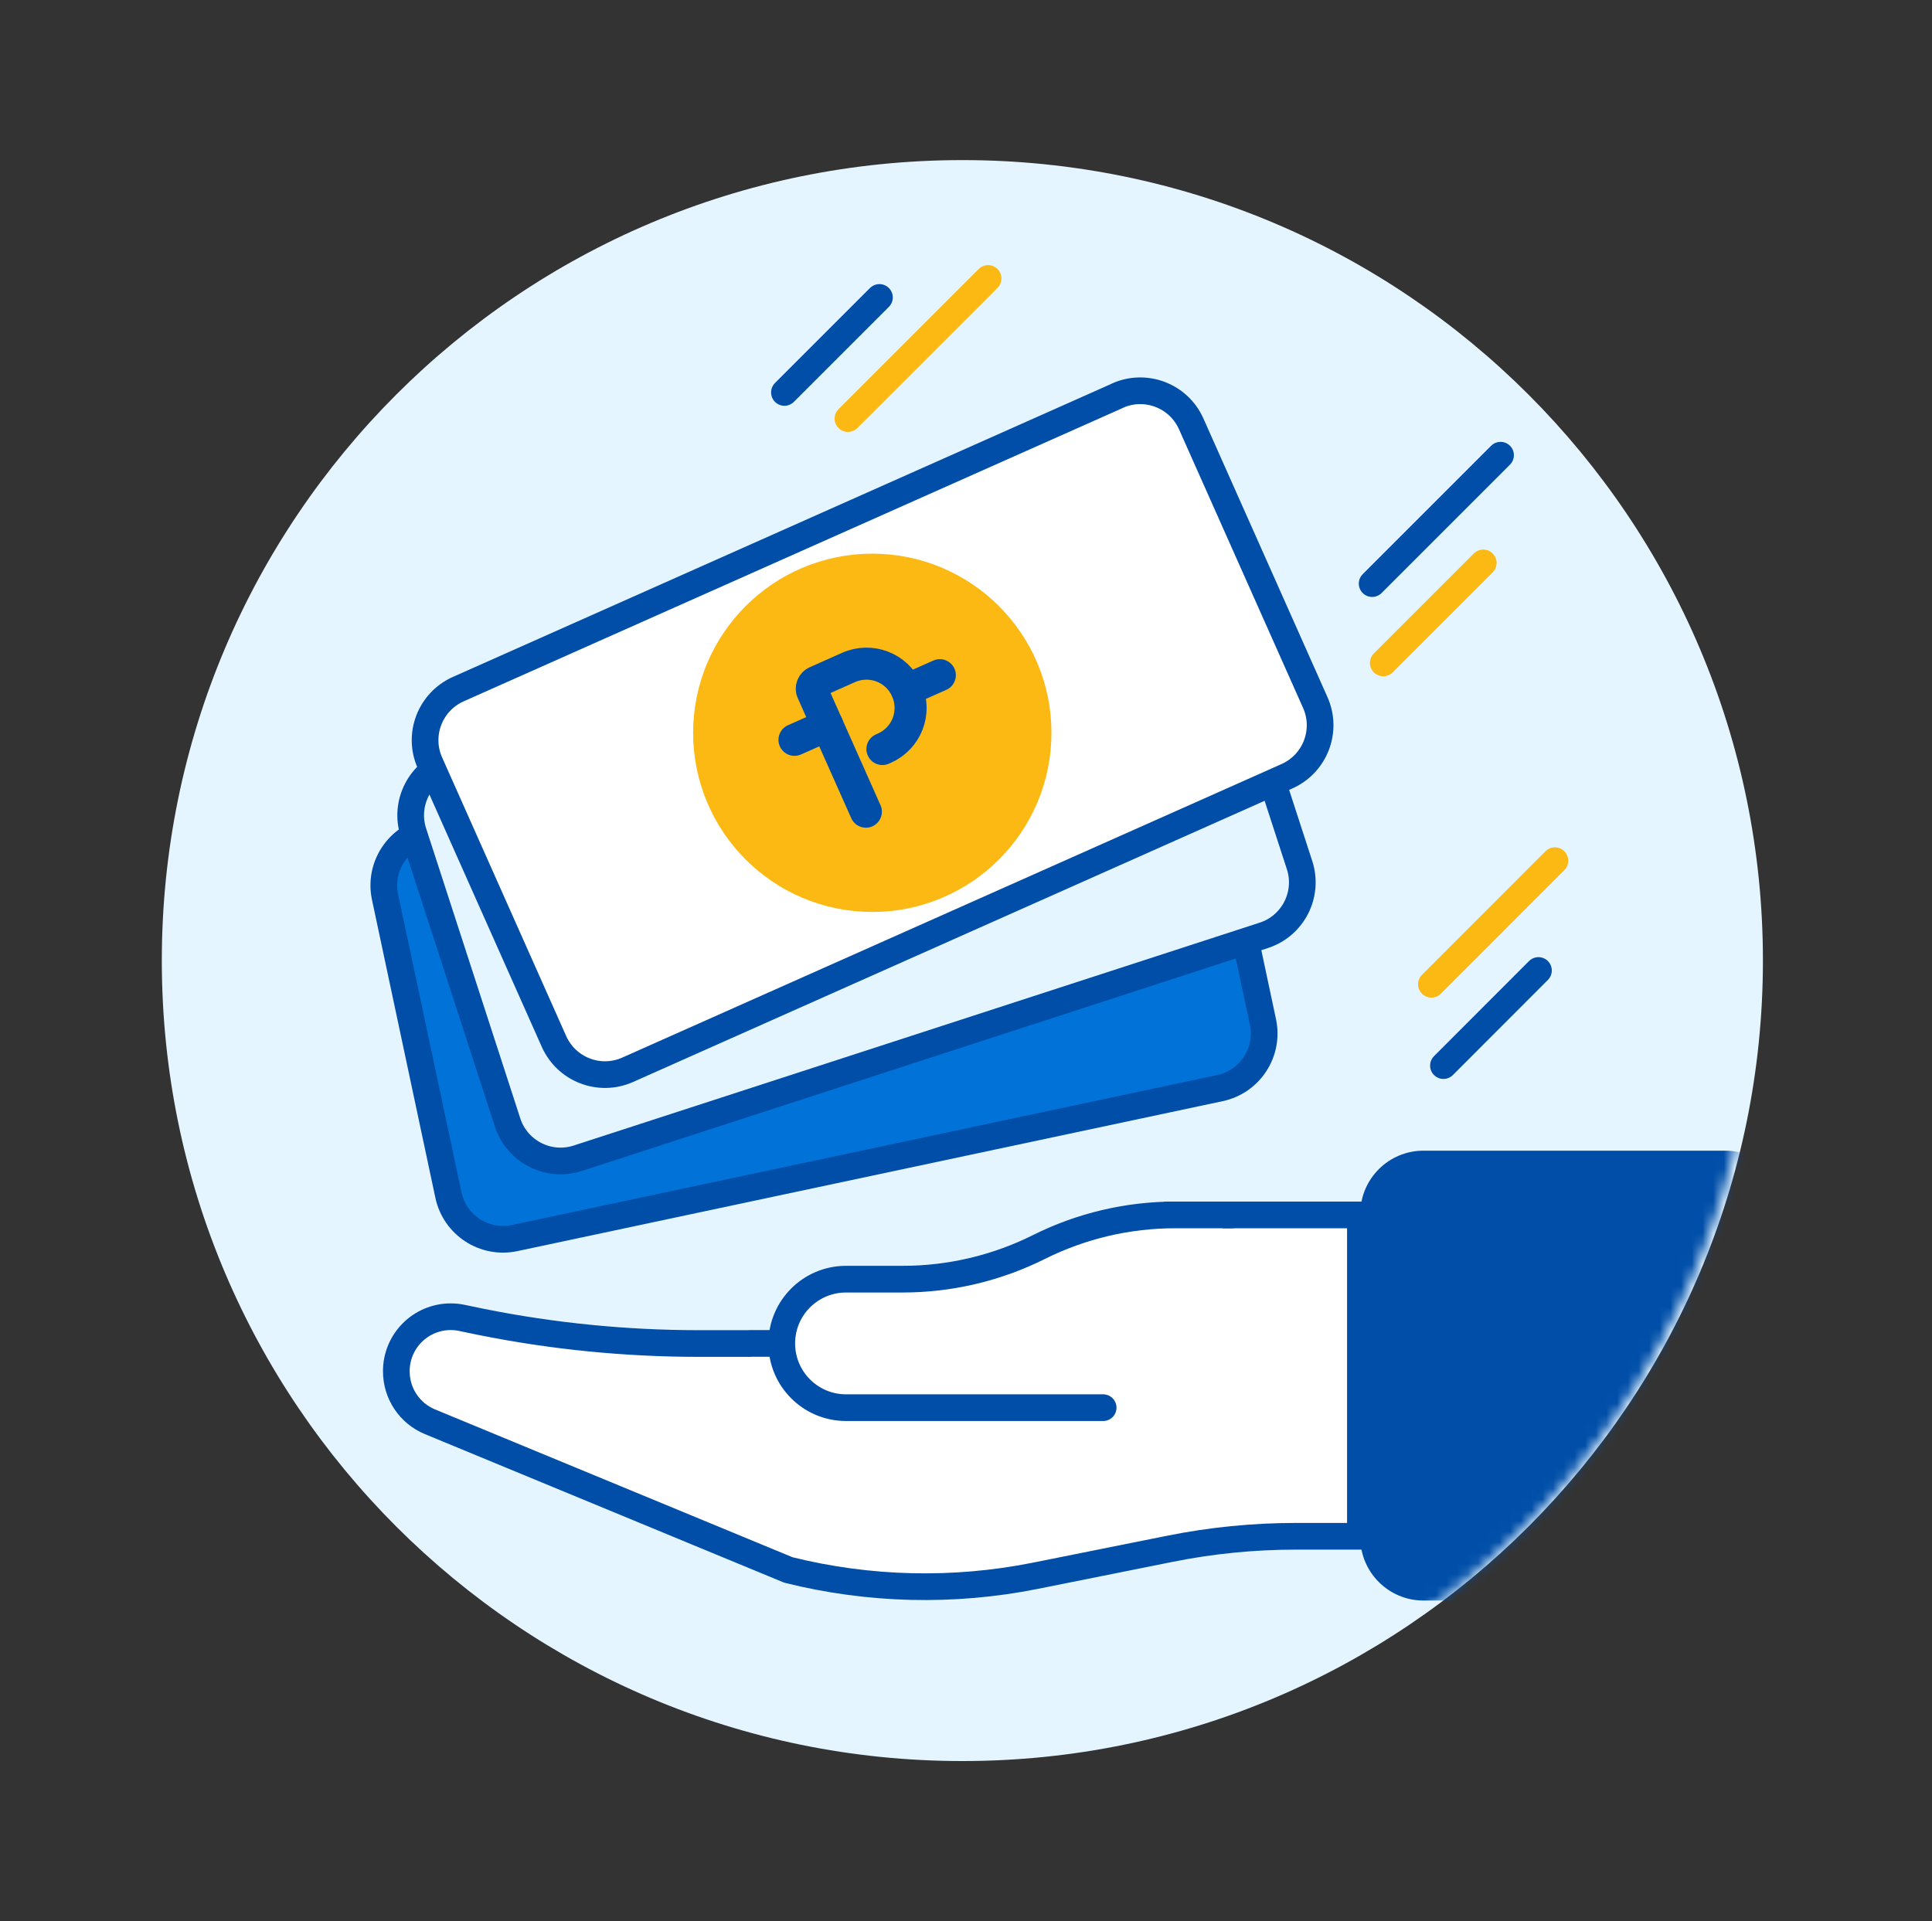
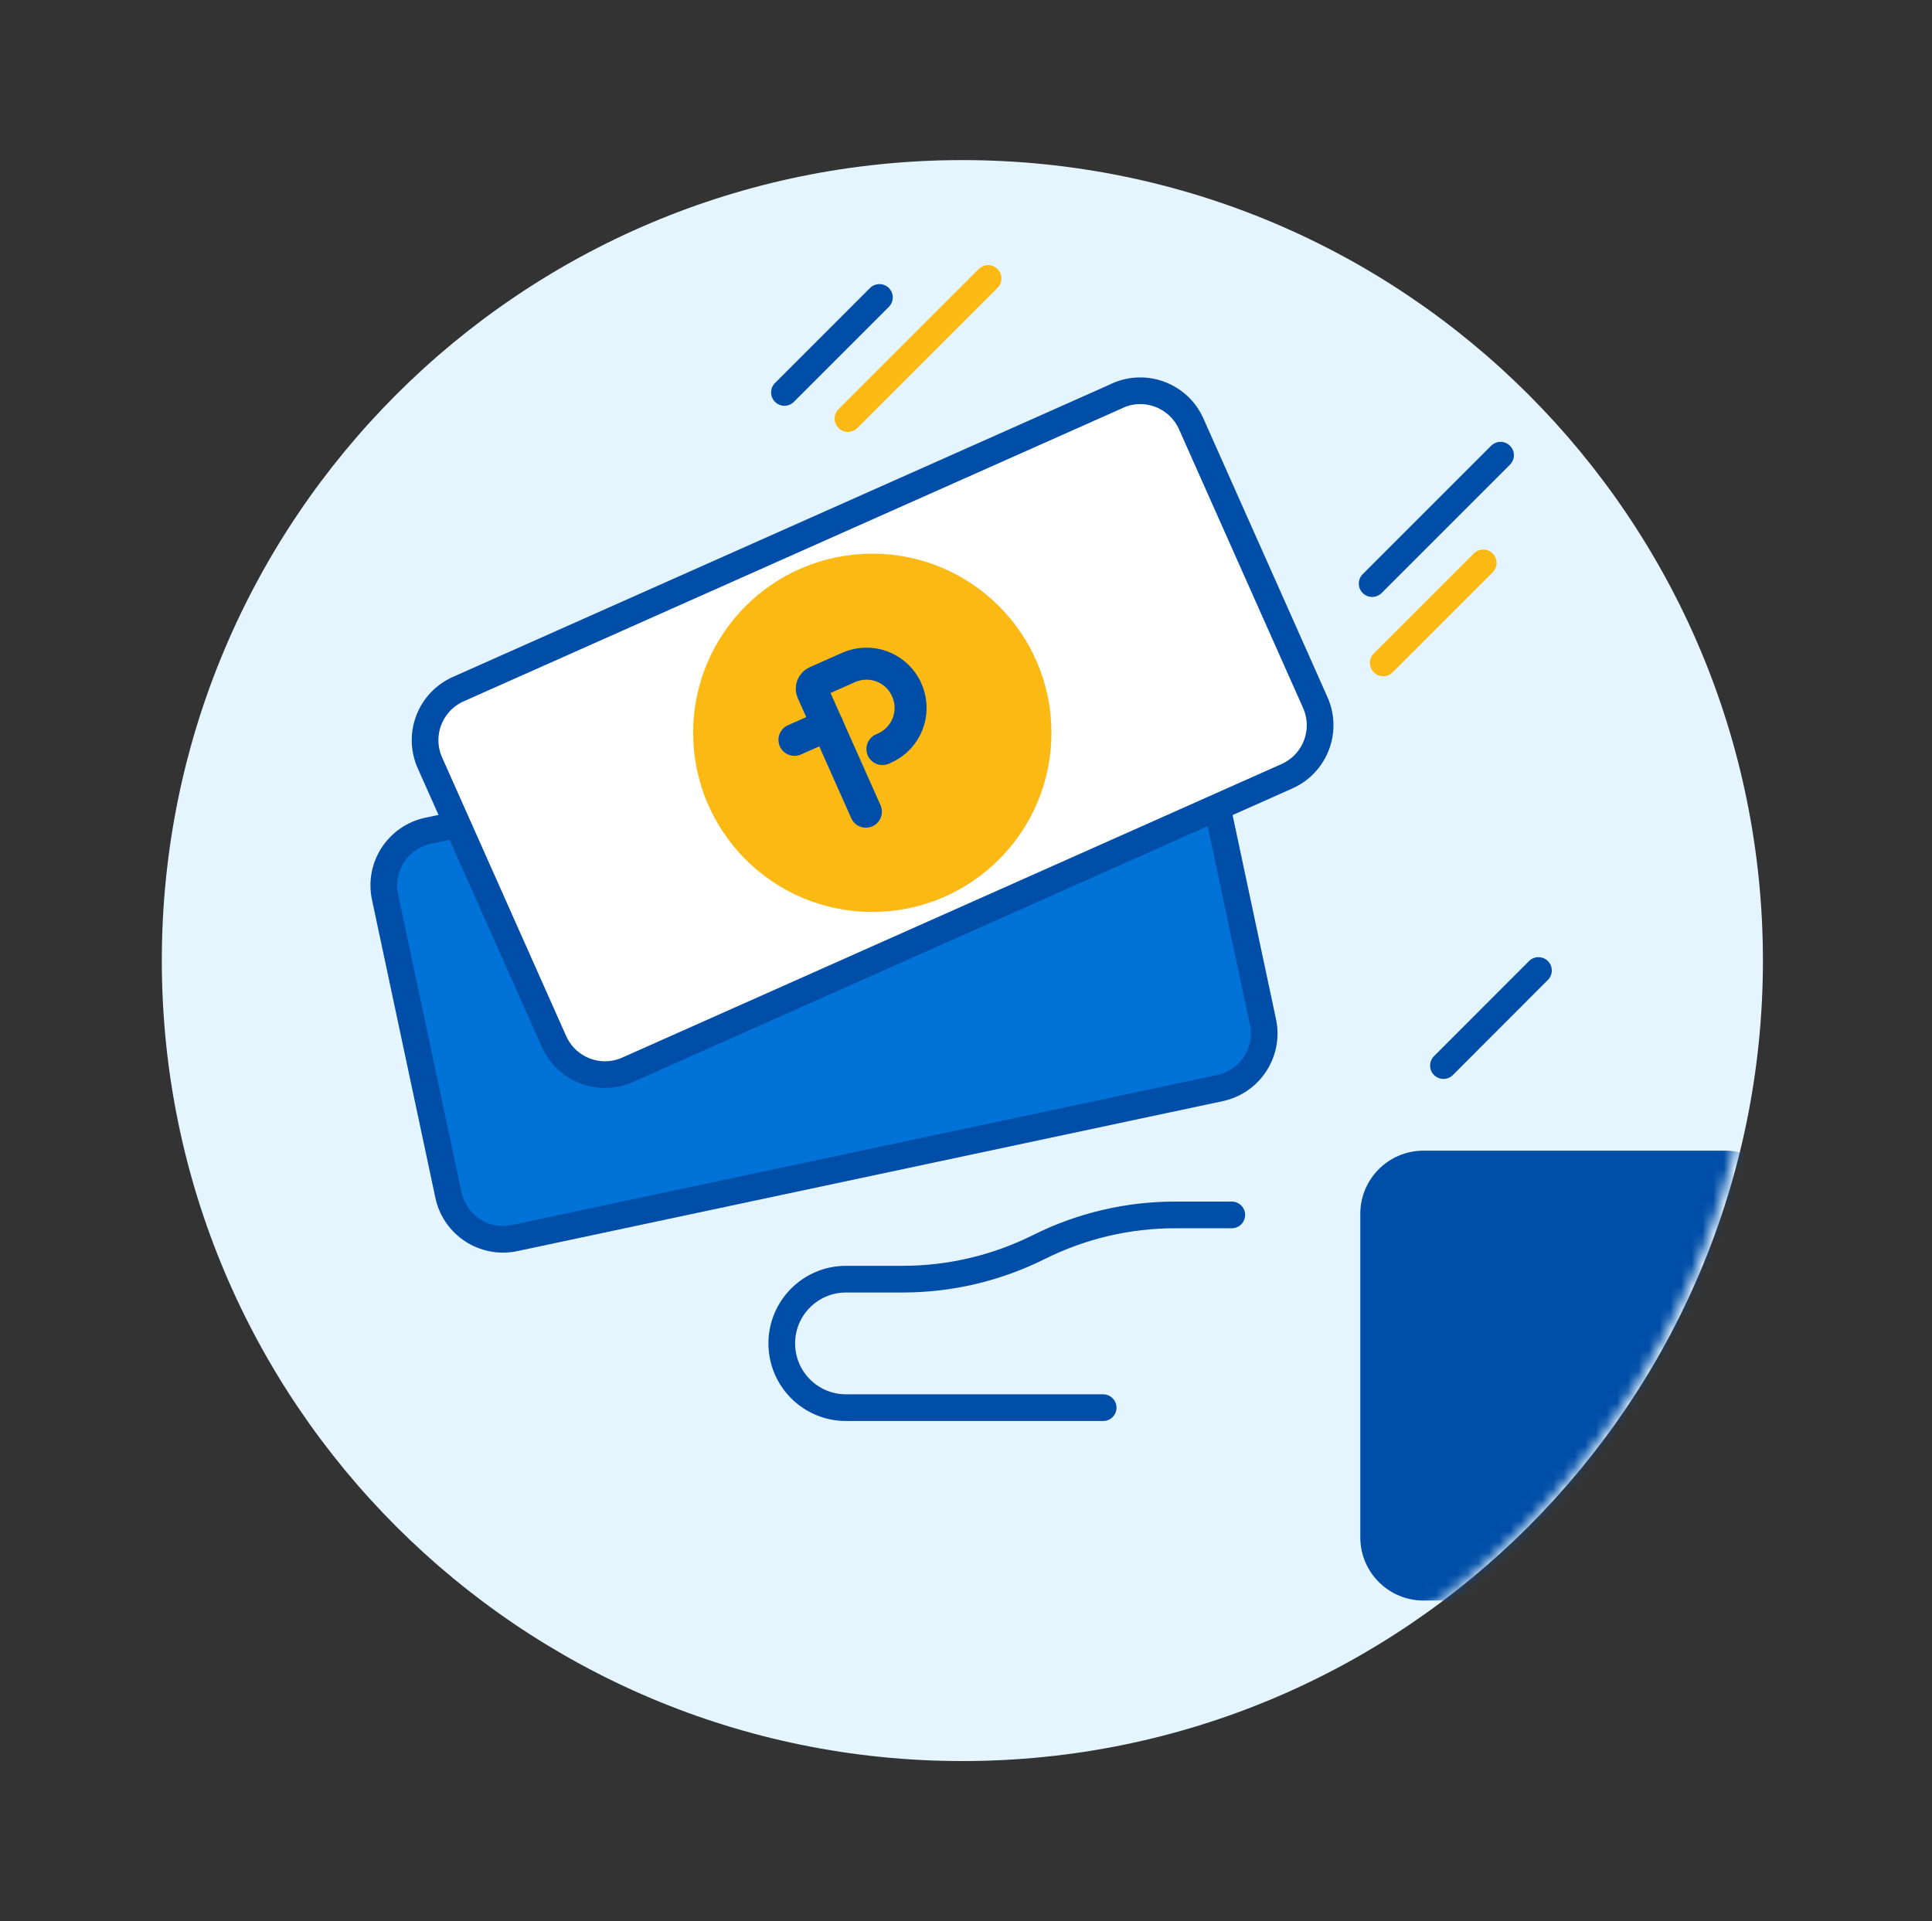
<svg xmlns="http://www.w3.org/2000/svg" width="181" height="180" viewBox="0 0 181 180" fill="none">
  <rect x="0" y="0" width="181" height="180" fill="#333333" stroke="none" />
  <mask id="mask0_2056_2981" style="mask-type:luminance" maskUnits="userSpaceOnUse" x="0" y="0" width="181" height="180">
    <path d="M180.16 0H0.16V180H180.16V0Z" fill="white" />
  </mask>
  <g mask="url(#mask0_2056_2981)">
    <path d="M90.16 165C131.582 165 165.16 131.421 165.16 90C165.16 48.579 131.582 15 90.16 15C48.739 15 15.16 48.579 15.16 90C15.16 131.421 48.739 165 90.16 165Z" fill="#E5F5FF" />
    <mask id="mask1_2056_2981" style="mask-type:luminance" maskUnits="userSpaceOnUse" x="14" y="14" width="152" height="152">
      <path d="M89.57 165.24C130.99 165.24 164.57 131.66 164.57 90.24C164.57 69.53 165.16 14.99 165.16 14.99C165.16 14.99 110.28 15.24 89.57 15.24H14.57V90.24C14.57 131.66 48.15 165.24 89.57 165.24Z" fill="white" />
    </mask>
    <g mask="url(#mask1_2056_2981)">
-       <path d="M70.23 125.87H91.31L109.38 113.83H127.45V143.94H121.43C117.45 143.94 113.47 144.33 109.57 145.12L96.95 147.65C89.31 149.17 81.43 148.98 73.87 147.1L40.28 133.21C38.37 132.42 37.13 130.56 37.13 128.49C37.12 125.67 39.39 123.38 42.21 123.37C42.55 123.37 42.9 123.4 43.23 123.47L45.16 123.87C51.81 125.2 58.57 125.87 65.35 125.88H70.25L70.23 125.87Z" fill="white" stroke="#004EA8" stroke-width="2.5" stroke-linecap="round" stroke-linejoin="round" />
-       <path d="M103.35 131.89H79.26C75.93 131.89 73.24 129.19 73.24 125.87C73.24 122.54 75.94 119.85 79.26 119.85H84.57C89 119.85 93.36 118.82 97.33 116.84C101.29 114.86 105.66 113.83 110.09 113.83H115.4" fill="white" />
      <path d="M103.35 131.89H79.26C75.93 131.89 73.24 129.19 73.24 125.87C73.24 122.54 75.94 119.85 79.26 119.85H84.57C89 119.85 93.36 118.82 97.33 116.84C101.29 114.86 105.66 113.83 110.09 113.83H115.4" stroke="#004EA8" stroke-width="2.5" stroke-linecap="round" stroke-linejoin="round" />
      <path d="M161.63 107.811H133.36C130.091 107.811 127.44 110.461 127.44 113.731V144.041C127.44 147.31 130.091 149.961 133.36 149.961H161.63C164.9 149.961 167.55 147.31 167.55 144.041V113.731C167.55 110.461 164.9 107.811 161.63 107.811Z" fill="#004EA8" />
      <path d="M106.18 63.779L40.1 77.839C37.281 78.439 35.471 81.209 36.071 84.039L42.011 111.969C42.611 114.789 45.38 116.599 48.211 115.999L114.29 101.949C117.11 101.349 118.92 98.579 118.32 95.749L112.38 67.819C111.78 64.999 109.01 63.189 106.18 63.789V63.779Z" fill="#0072D8" stroke="#004EA8" stroke-width="2.5" stroke-linecap="round" stroke-linejoin="round" />
-       <path d="M106.351 50.54L42.091 71.42C39.341 72.31 37.841 75.26 38.731 78L47.55 105.16C48.441 107.91 51.391 109.41 54.131 108.52L118.391 87.64C121.141 86.75 122.641 83.8 121.751 81.06L112.921 53.9C112.031 51.15 109.081 49.65 106.341 50.54H106.351Z" fill="#E5F5FF" stroke="#004EA8" stroke-width="2.5" stroke-linecap="round" stroke-linejoin="round" />
      <path d="M104.69 37.079L42.93 64.569C40.29 65.749 39.1 68.839 40.28 71.479L51.9 97.579C53.08 100.219 56.17 101.409 58.81 100.229L120.57 72.729C123.21 71.549 124.4 68.459 123.22 65.819L111.6 39.719C110.43 37.079 107.33 35.889 104.69 37.069V37.079Z" fill="white" stroke="#004EA8" stroke-width="2.5" stroke-linecap="round" stroke-linejoin="round" />
      <path d="M81.721 81.66C88.901 81.66 94.721 75.84 94.721 68.66C94.721 61.48 88.901 55.66 81.721 55.66C74.541 55.66 68.721 61.48 68.721 68.66C68.721 75.84 74.541 81.66 81.721 81.66Z" fill="#FDB913" stroke="#FDB913" stroke-width="7.57" stroke-linecap="round" stroke-linejoin="round" />
      <path d="M81.12 76.05L76.11 64.8C76.07 64.72 76.05 64.63 76.05 64.54C76.05 64.45 76.06 64.36 76.1 64.27C76.17 64.1 76.3 63.96 76.46 63.89L79.49 62.54C81.58 61.61 84.02 62.54 84.95 64.64C85.88 66.74 84.95 69.17 82.85 70.1L82.67 70.18" stroke="#004EA8" stroke-width="3" stroke-linecap="round" stroke-linejoin="round" />
      <path d="M77.521 67.949L74.431 69.319" stroke="#004EA8" stroke-width="3" stroke-linecap="round" stroke-linejoin="round" />
-       <path d="M88.05 63.26L84.96 64.63" stroke="#004EA8" stroke-width="3" stroke-linecap="round" stroke-linejoin="round" />
      <path d="M92.57 26.09L79.44 39.22" stroke="#FDB913" stroke-width="2.5" stroke-linecap="round" stroke-linejoin="round" />
-       <path d="M145.671 80.641L134.101 92.221" stroke="#FDB913" stroke-width="2.5" stroke-linecap="round" stroke-linejoin="round" />
      <path d="M82.39 27.869L73.49 36.769" stroke="#004EA8" stroke-width="2.5" stroke-linecap="round" stroke-linejoin="round" />
      <path d="M144.13 90.93L135.23 99.84" stroke="#004EA8" stroke-width="2.5" stroke-linecap="round" stroke-linejoin="round" />
      <path d="M138.96 52.74L129.59 62.11" stroke="#FDB913" stroke-width="2.5" stroke-linecap="round" stroke-linejoin="round" />
      <path d="M140.58 42.65L128.55 54.68" stroke="#004EA8" stroke-width="2.5" stroke-linecap="round" stroke-linejoin="round" />
    </g>
  </g>
</svg>